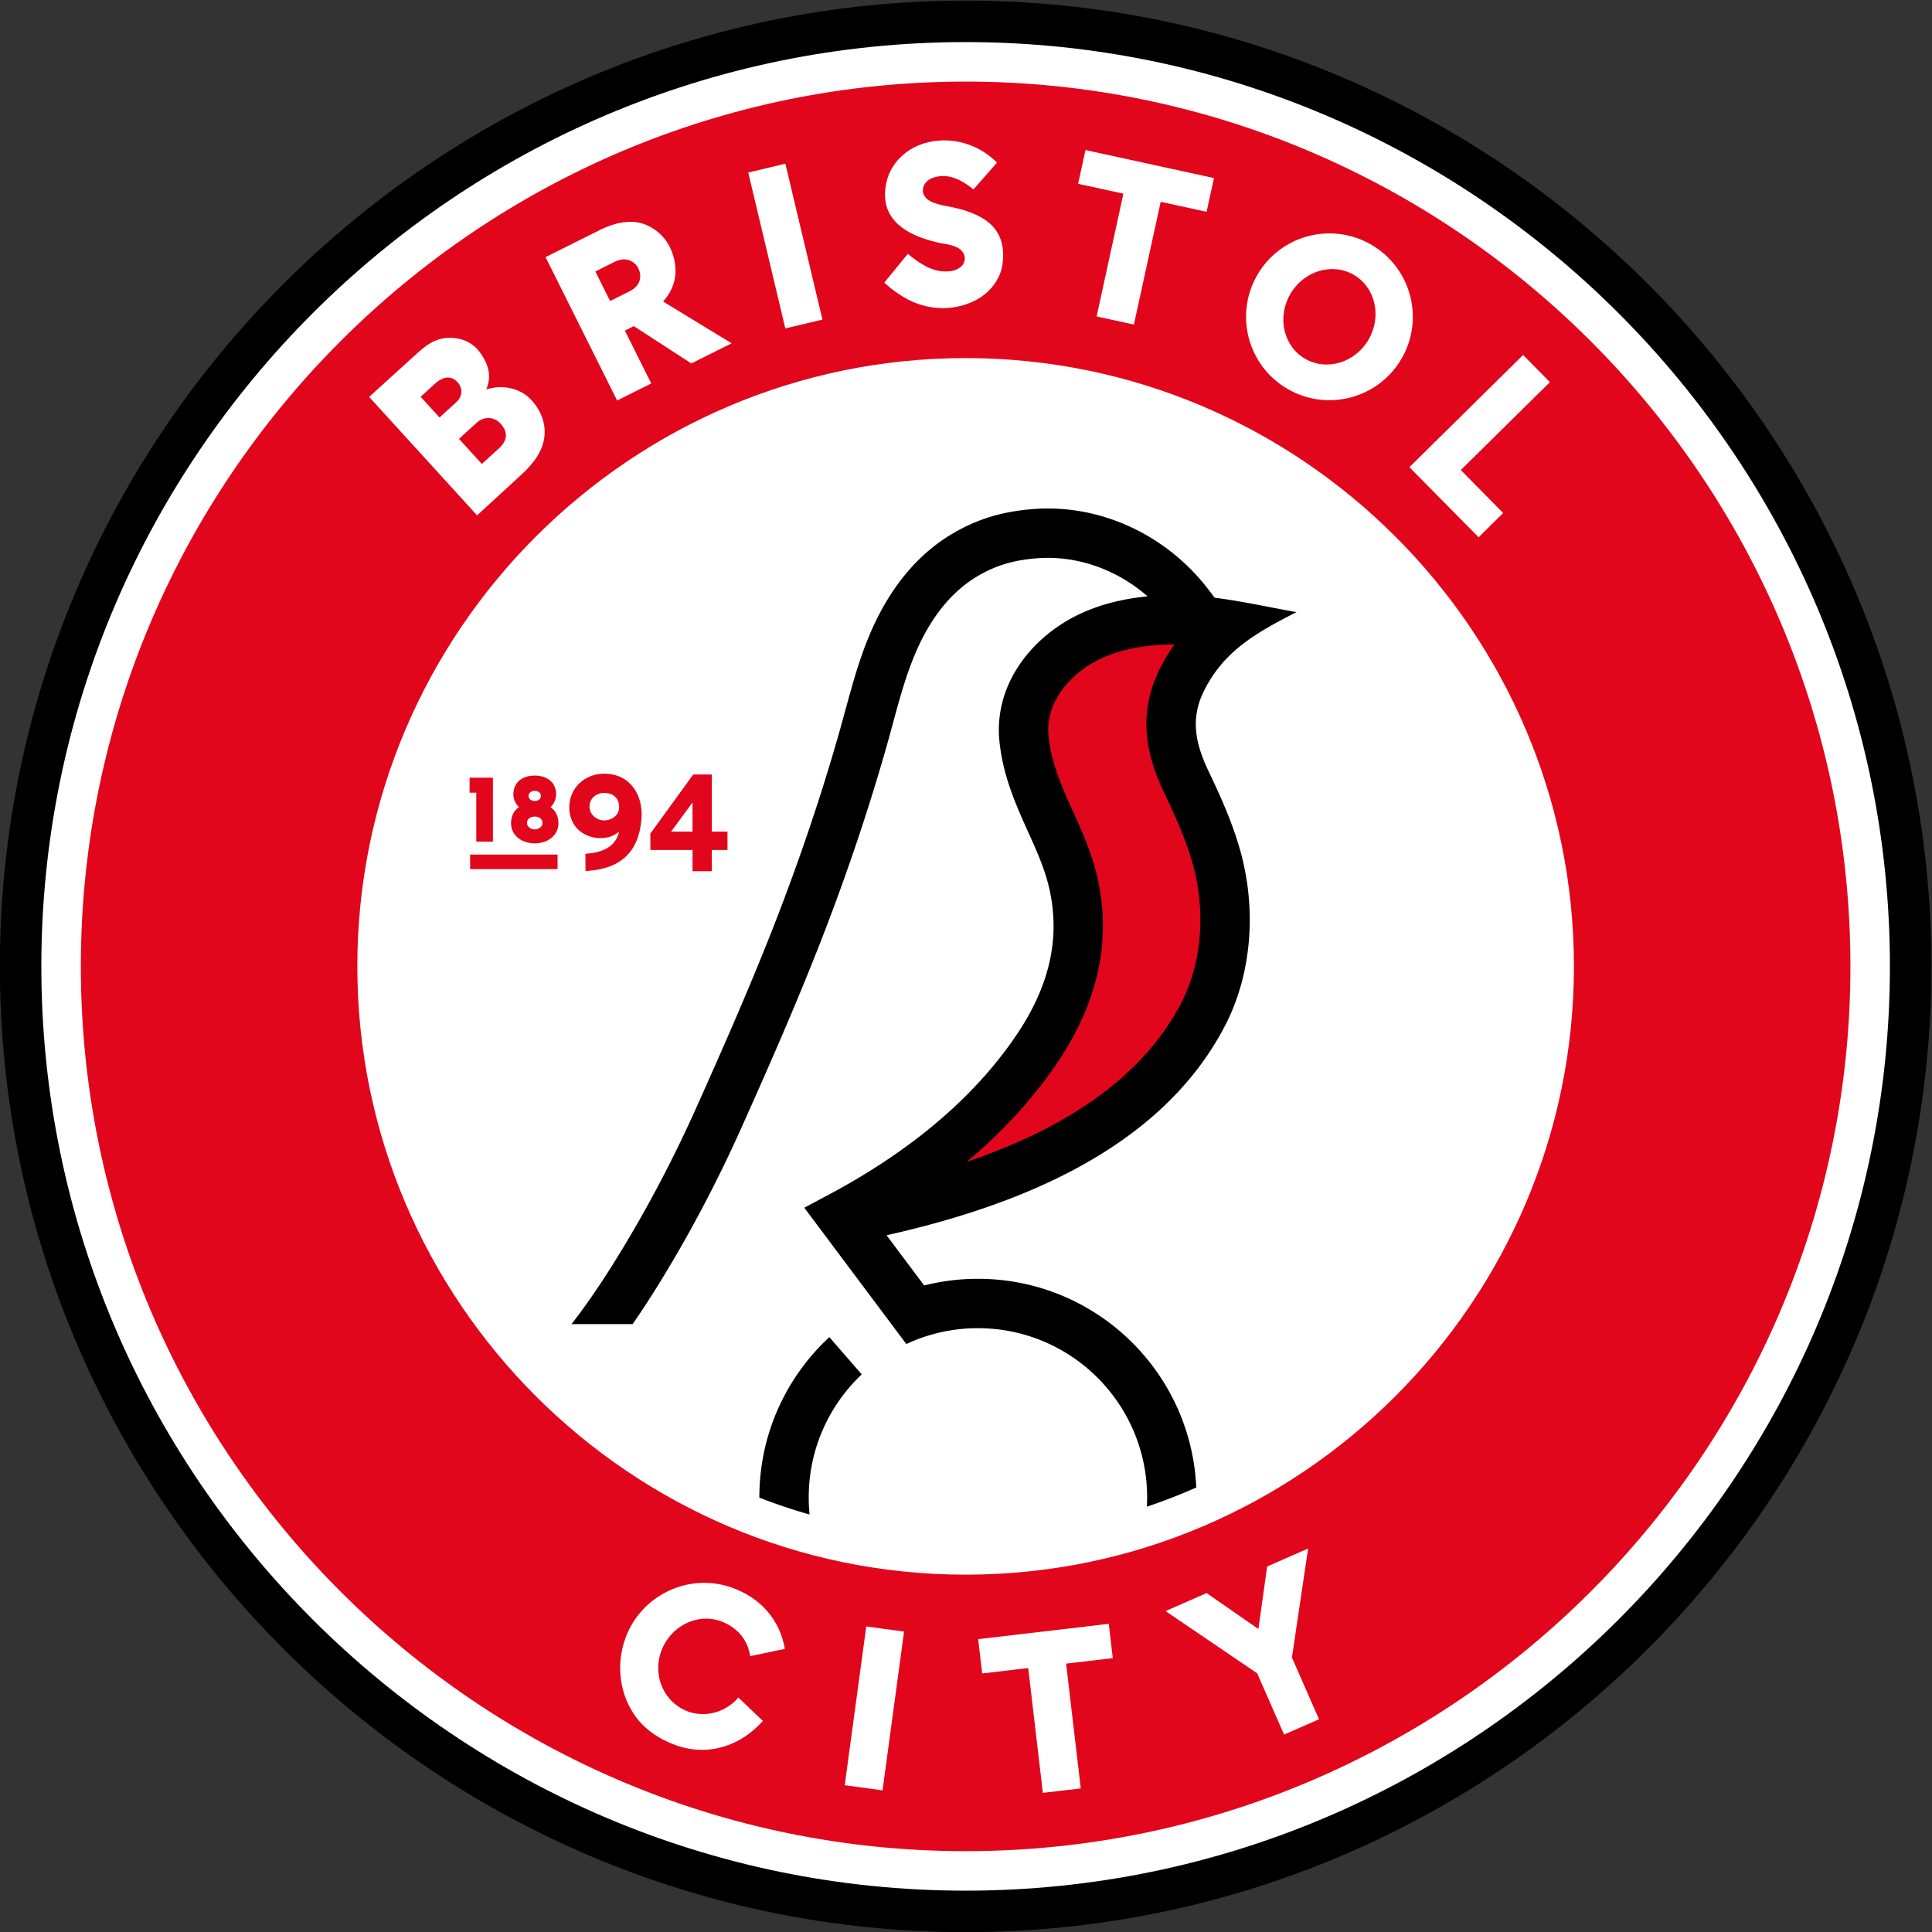
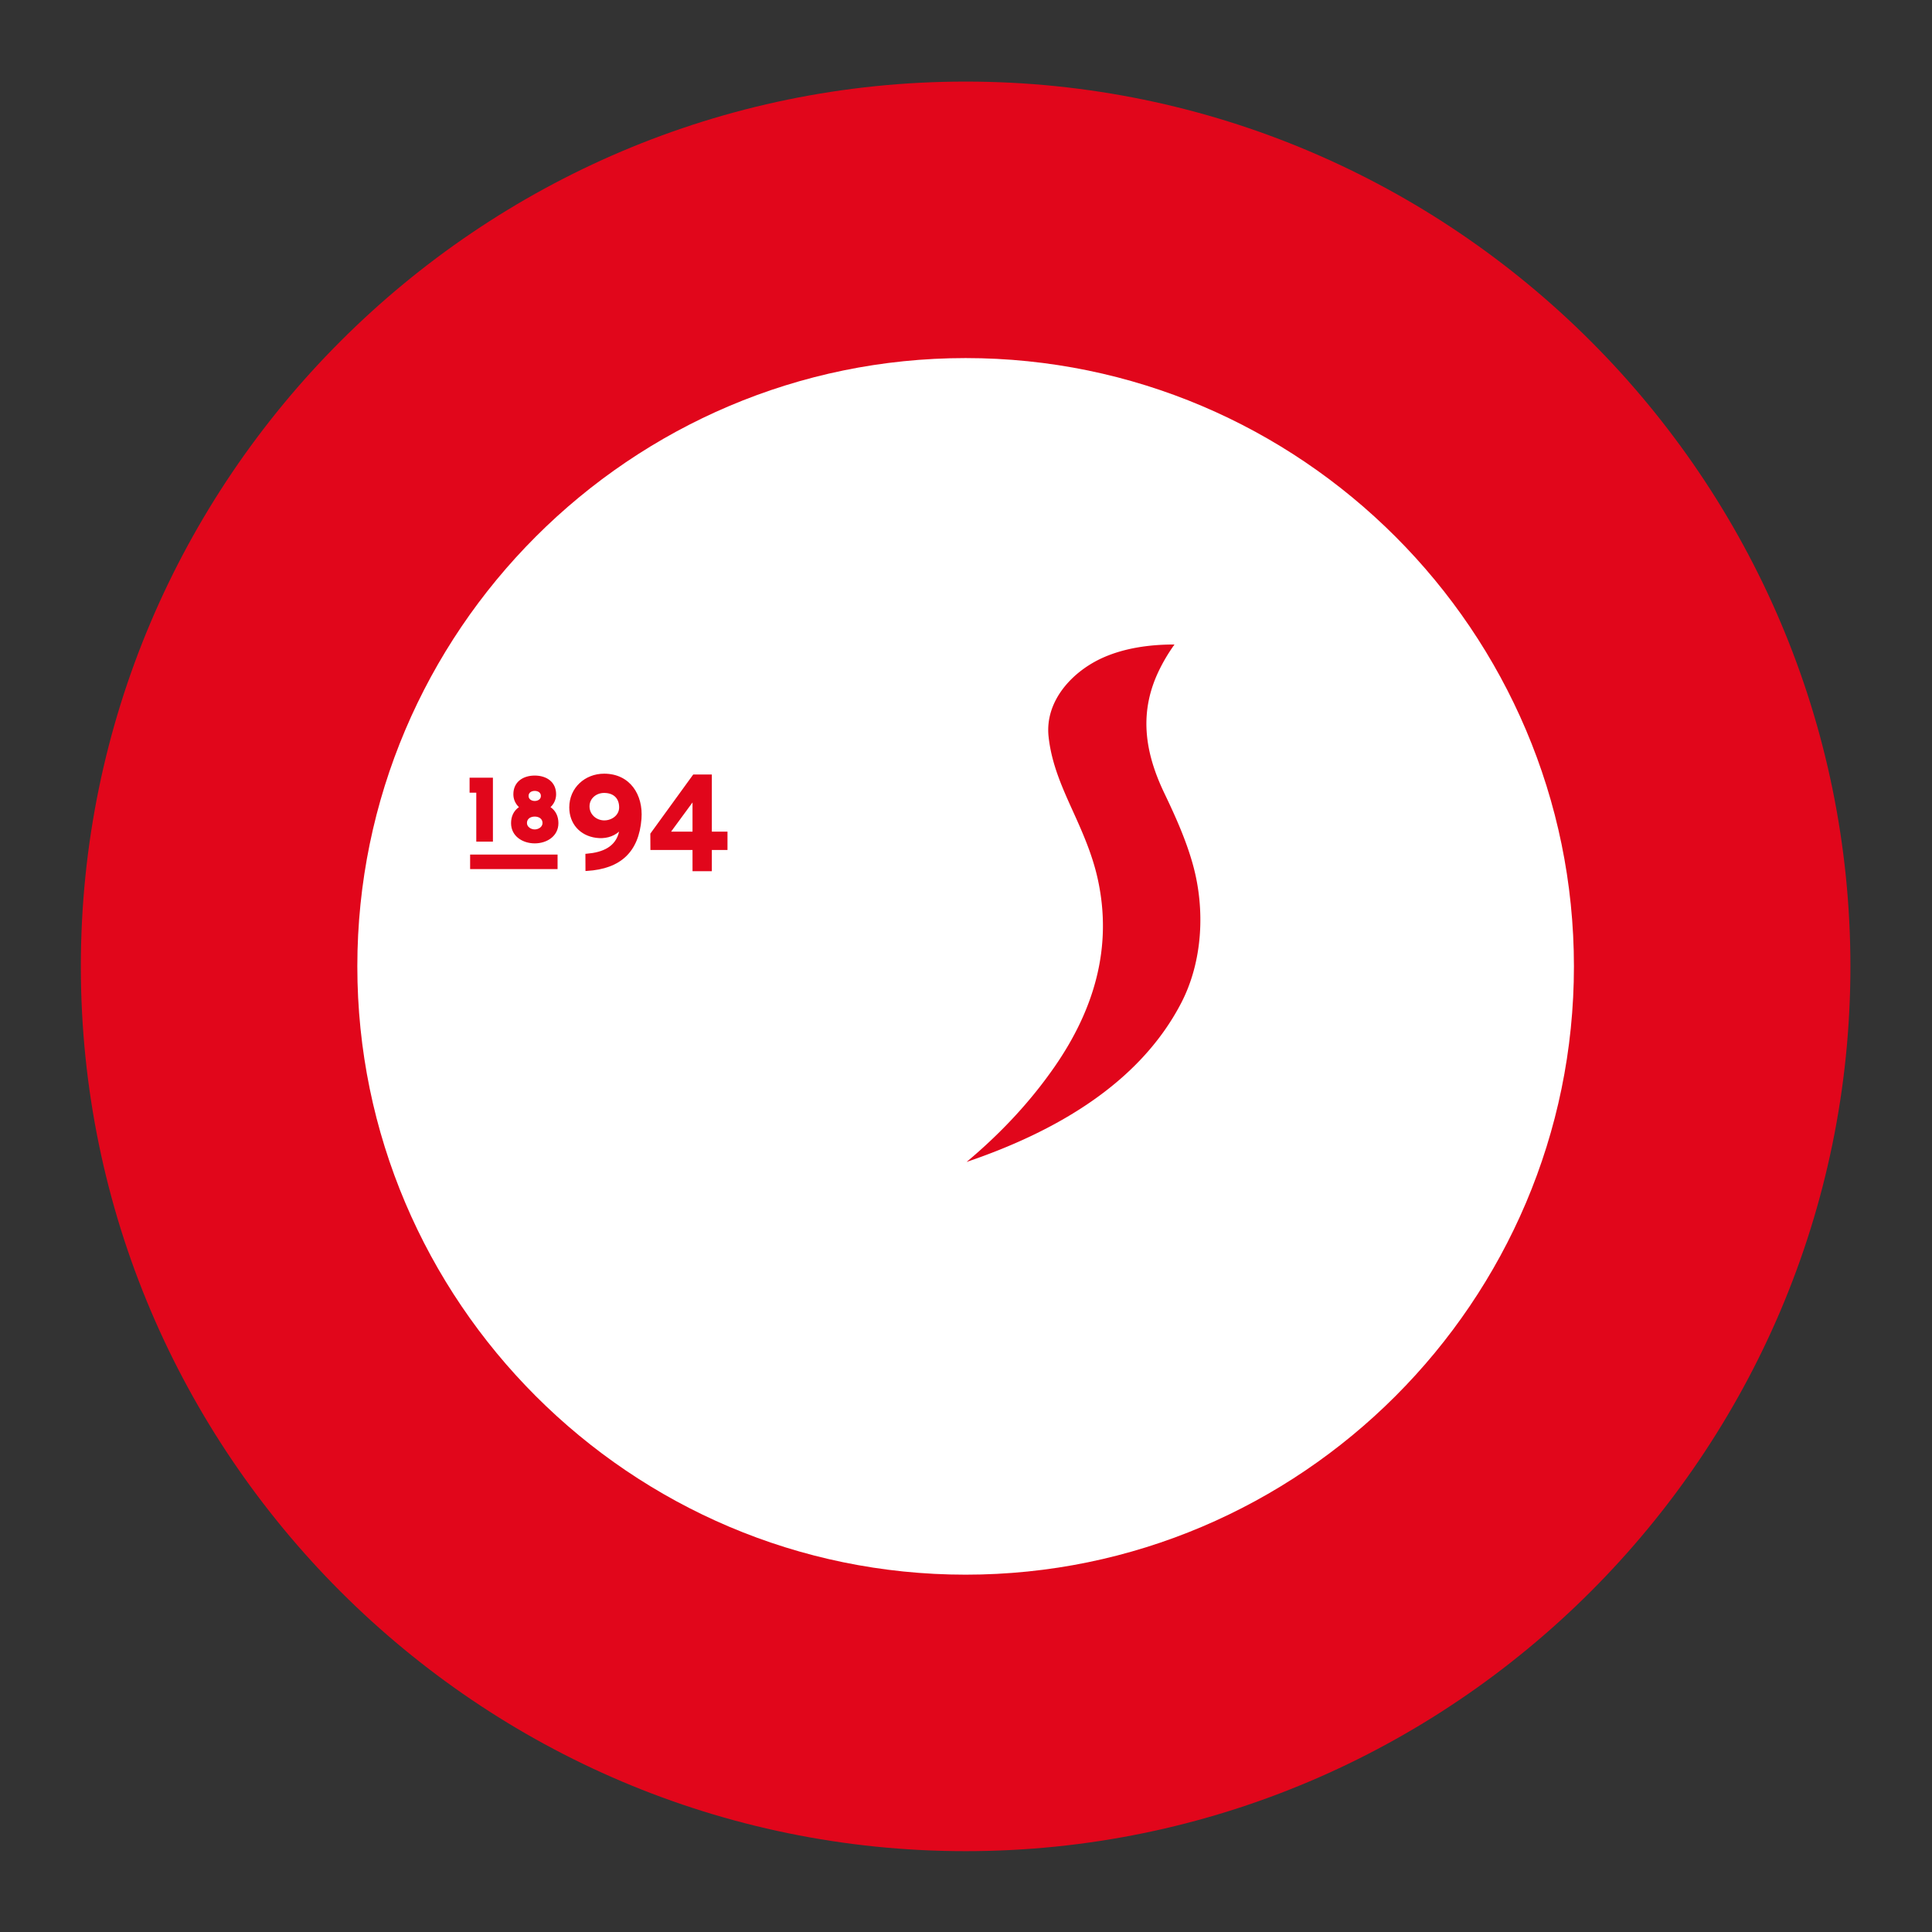
<svg xmlns="http://www.w3.org/2000/svg" width="933.333" height="933.333" viewBox="0 0 933.333 933.333">
  <rect x="0" y="0" width="933.333" height="933.333" fill="#333333" stroke="none" />
  <clipPath id="a">
    <path d="M0 1080h1080V0H0z" />
  </clipPath>
  <g fill-rule="evenodd" clip-path="url(#a)" transform="matrix(1.333 0 0 -1.333 -253.333 1186.667)">
-     <path d="M540 190c192.773 0 350 157.227 350 350S732.773 890 540 890 190 732.773 190 540s157.227-350 350-350" />
-     <path fill="#fff" d="M540 205.03c184.495 0 334.97 150.475 334.97 334.97S724.495 874.97 540 874.97 205.03 724.494 205.03 540 355.505 205.03 540 205.03" />
    <path fill="#e1061b" d="M540 219.345c176.61 0 320.655 144.045 320.655 320.655S716.61 860.655 540 860.655c-176.611 0-320.655-144.044-320.655-320.655S363.389 219.345 540 219.345" />
    <path fill="#fff" d="M540 319.547c121.421 0 220.453 99.032 220.453 220.453S661.421 760.453 540 760.453 319.547 661.422 319.547 540 418.579 319.547 540 319.547" />
-     <path d="M465.242 347.468a205 205 0 0 1 18.204-6.12 62 62 0 0 0-.312 6.208c0 17.557 7.384 33.39 19.212 44.569l-11.742 13.513c-15.597-14.468-25.363-35.135-25.363-58.082zm-68.07 62.874c7.898 10.202 15.035 21.387 21.53 32.44 8.776 14.936 16.745 30.469 23.818 46.282 10.309 23.045 20.459 46.11 29.535 69.676 8.387 21.778 15.88 44.018 22.249 66.47 3.528 12.442 6.39 24.815 11.643 36.697 6.295 14.243 15.74 26.939 29.35 34.956 9.29 5.473 18.416 8.02 29.06 8.863 24.678 1.957 48.665-9.573 63.606-29.117l2.3-3.008c9.825-1.225 20.166-3.542 29.658-5.222-16.352-8.232-26.715-14.951-33.506-28.474-5.161-10.28-3.044-19.42 1.72-29.376 4.514-9.43 8.76-18.99 11.535-29.094 5.657-20.603 4.21-44.01-5.744-63.102-23.424-44.92-75.38-65.204-122.578-75.78l13.624-18.2a79.3 79.3 0 0 0 19.483 2.417c42.54 0 77.254-33.552 79.129-75.63a205 205 0 0 0-17.902-6.96 62 62 0 0 1 .094 3.376c0 33.86-27.46 61.32-61.321 61.32a61 61 0 0 1-25.945-5.75l-36.977 49.403 9.188 4.91c25.78 13.778 49.96 32.106 66.769 56.317 11.484 16.545 17.339 34.188 12.886 54.189-1.571 7.053-4.476 13.593-7.445 20.144-5.01 11.049-9.323 20.96-10.654 33.218-2.283 21.025 12.065 38.982 30.595 47.086 7.213 3.155 15.054 4.942 23.058 5.704-10.954 9.6-25.396 14.963-40.158 13.792-7.93-.63-14.454-2.356-21.393-6.443-10.293-6.063-17.317-16.028-22.067-26.773-4.85-10.975-7.53-22.836-10.794-34.344-6.516-22.977-14.182-45.734-22.765-68.02-9.191-23.862-19.461-47.218-29.9-70.553-7.341-16.413-15.614-32.534-24.724-48.038-4.621-7.863-9.542-15.764-14.81-23.376z" />
    <path fill="#e1061b" d="M615.696 656.648c-8.916.02-17.894-1.256-25.654-4.649-11.2-4.899-21.395-15.697-19.977-28.76 1.095-10.083 5.035-18.658 9.163-27.765 3.513-7.75 6.753-15.287 8.613-23.64 5.544-24.9-1.31-47.62-15.653-68.283-8.988-12.947-19.818-24.369-31.837-34.428 31.796 10.81 62.424 28.171 77.71 57.483 7.855 15.066 8.81 33.865 4.354 50.09-2.48 9.035-6.385 17.677-10.419 26.108-7.213 15.072-9.319 29.703-1.57 45.131a63 63 0 0 0 5.27 8.713" />
    <g fill="#fff">
-       <path d="m461.224 827.696 13.453 3.198 13.43-56.503-13.452-3.198zM503.993 300.788l13.702-1.86-7.812-57.549-13.702 1.86zM629.999 825.695l-2.67-12.23-16.64 3.629-9.702-44.496-13.509 2.948 9.702 44.494-16.406 3.578 2.667 12.23zM591.874 301.73l1.457-12.432-16.916-1.984 5.307-45.232-13.736-1.61-5.304 45.232-16.676-1.957-1.459 12.43zM700.823 720.91l25.08-25.393 8.91 8.79-15.355 15.564 32.29 31.86-9.712 9.844zM355.805 751.764c-1.894 2.078-4.715 2.49-8.102-.595l-5.206-4.744 6.838-7.505 5.937 5.41c2.69 2.45 2.427 5.355.533 7.434m15.56-14.953c-1.866 2.05-5.568 2.945-8.604.18l-6.375-5.81 8.291-9.099 6.228 5.675c4.094 3.73 2.326 7.007.46 9.054m-47.532 9.567 17.677 16.055c4.488 4.077 7.795 5.504 12.276 5.343 3.486-.125 7.455-1.497 10.197-5.253 3.285-4.502 4.243-8.817 2.3-13.43 5.601 1.774 11.874.671 15.908-3.41 4.202-4.252 5.564-9.16 5.196-13.33-.487-5.534-4.037-10.158-8.198-13.98l-16.24-14.925zM421.35 793.042c-1.164 2.332-4.4 4.363-8.385 2.373l-7.158-3.575 5.35-10.716 6.982 3.486c4.622 2.307 4.376 6.1 3.212 8.432m-33.595 3.997 20.303 10.137c3.624 1.696 8.406 3.274 13.137 2.441 4.445-.782 9.587-4.107 12.007-9.816 2.664-6.285 2.377-13.112-2.837-18.848l24.84-15.15-14.612-7.296-20.84 13.519-3.245-1.62 9.562-19.151-12.371-6.177zM680.645 790.632c-7.845 4.535-18.147 1.396-23.006-7.009-4.857-8.405-2.435-18.898 5.409-23.433 7.845-4.536 18.148-1.397 23.006 7.008s2.437 18.9-5.41 23.434m6.327 10.945c14.45-8.353 19.394-26.843 11.041-41.293-8.351-14.448-26.843-19.393-41.291-11.04-14.45 8.352-19.393 26.843-11.041 41.292s26.843 19.393 41.292 11.041M542.827 821.573c-3.539 2.903-7.868 5.39-12.367 4.766-2.546-.354-4.793-1.286-5.683-3.635-.807-2.131.215-4.23 2.314-5.335 1.79-.942 3.685-1.402 5.666-1.765 4.393-.805 8.592-1.833 12.535-3.984 1.694-.924 3.274-2.038 4.547-3.432 3.062-3.355 4.304-7.893 3.557-13.511-.7-5.268-3.923-9.525-8.013-12.231-3.964-2.623-9.266-3.983-13.99-3.896-8.38.152-14.85 3.864-20.9 9.222l8.57 10.476c3.901-3.29 8.544-6.435 13.67-6.41 2.111.01 3.947.44 5.412 1.604 1.35 1.072 1.744 2.603 1.474 3.873-.829 3.899-6.17 4.337-9.315 4.913-3.577.833-7.044 1.902-10.29 3.612-5.275 2.779-8.999 7-9.21 13.113-.372 10.716 7.477 18.698 17.811 20.139 8.68 1.21 16.968-1.964 22.76-7.815zM455.42 314.809c10.166-3.665 17.235-11.486 19.064-22.166l-12.577-2.628c-.815 6.014-4.873 10.584-10.668 12.673-8.524 3.073-18.276-1.78-21.569-10.913s1.241-18.756 9.765-21.828c6.82-2.46 14.118.174 18.195 5.08l8.88-8.491c-7.97-8.948-19.692-13.072-31.653-8.76-5.887 2.123-11 5.61-14.434 10.31-5.72 7.837-7.285 18.56-3.748 28.373 5.661 15.7 23.044 24.01 38.744 18.35M658.253 289.515l9.819-22.376-12.662-5.557-9.743 22.202-33.21 22.567 14.875 6.527 18.773-13.017 3.17 22.648 14.85 6.517z" />
-     </g>
+       </g>
    <path fill="#e1061b" d="M383.84 603.591c-1.136 0-2.229-.569-2.229-1.822 0-1.226 1.121-1.823 2.23-1.823s2.228.597 2.228 1.823c0 1.253-1.094 1.822-2.229 1.822m0-9.305c-1.455 0-2.822-.739-2.822-2.327 0-1.45 1.5-2.328 2.822-2.328 1.321 0 2.821.877 2.821 2.328 0 1.588-1.367 2.327-2.82 2.327m-5.72 3.422c-1.287 1.212-2.029 2.84-2.029 4.657 0 4.506 3.507 6.786 7.748 6.786s7.747-2.28 7.747-6.786c0-1.817-.742-3.444-2.028-4.656 1.934-1.327 2.862-3.4 2.862-5.807 0-4.74-4.205-7.327-8.58-7.327-4.376 0-8.58 2.587-8.58 7.327 0 2.405.927 4.48 2.86 5.806m-15.466 5.233h-2.426v5.432h8.457V585.2h-6.03zm46.224-10.036c2.738-.084 5.554 1.79 5.554 4.71 0 3.386-2.134 5.24-5.446 5.24-2.807 0-5.292-1.956-5.292-4.886 0-2.875 2.394-4.977 5.184-5.064m5.535-4.068c-2.294-1.983-5.262-2.67-8.369-2.249-5.827.792-9.685 5.13-9.685 11.023 0 7.087 5.667 12.221 12.627 12.221 9.371 0 14.22-7.635 13.538-16.374-.936-12.017-7.594-18.134-19.728-18.863l-.567-.034-.027 6.228.495.041c5.73.477 10.455 2.45 11.716 8.007m18.838-.015h7.771v10.588zm7.771-6.642H425.76l-.03 5.92 15.557 21.446h6.737v-20.724h5.672v-6.642h-5.672v-7.685h-7zm-80.597-1.654h31.692v-5.277h-31.692z" />
  </g>
</svg>